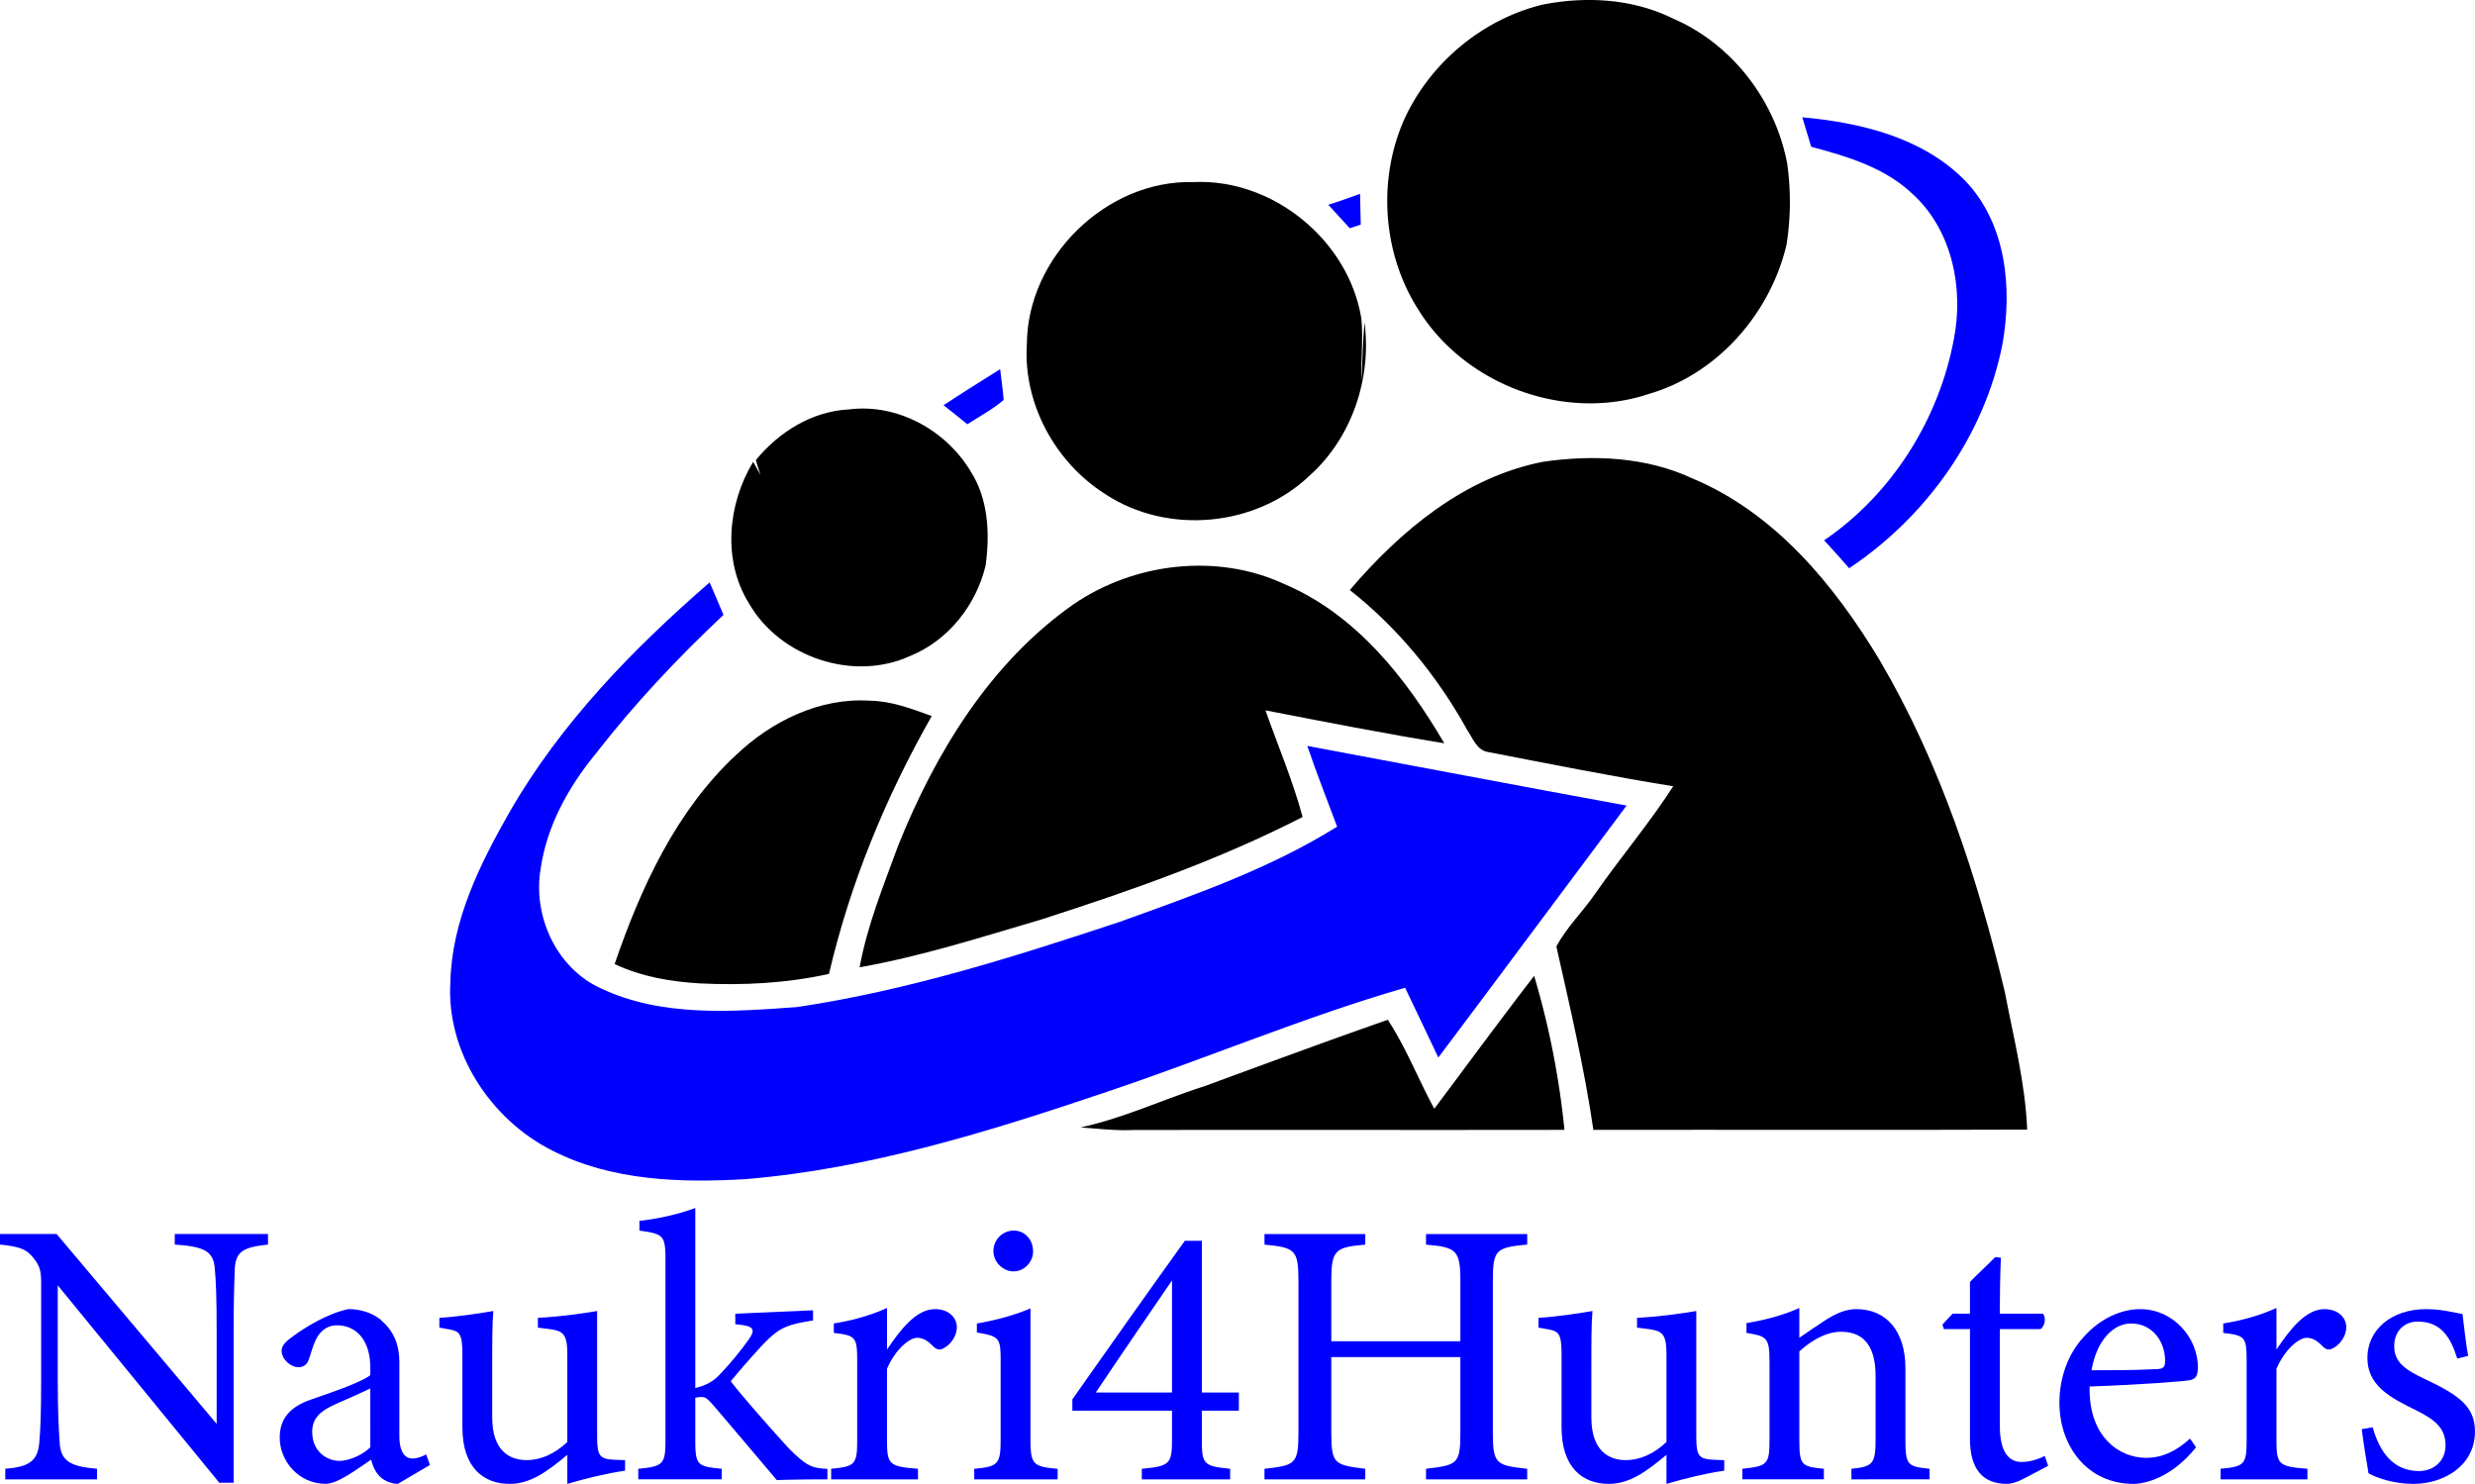
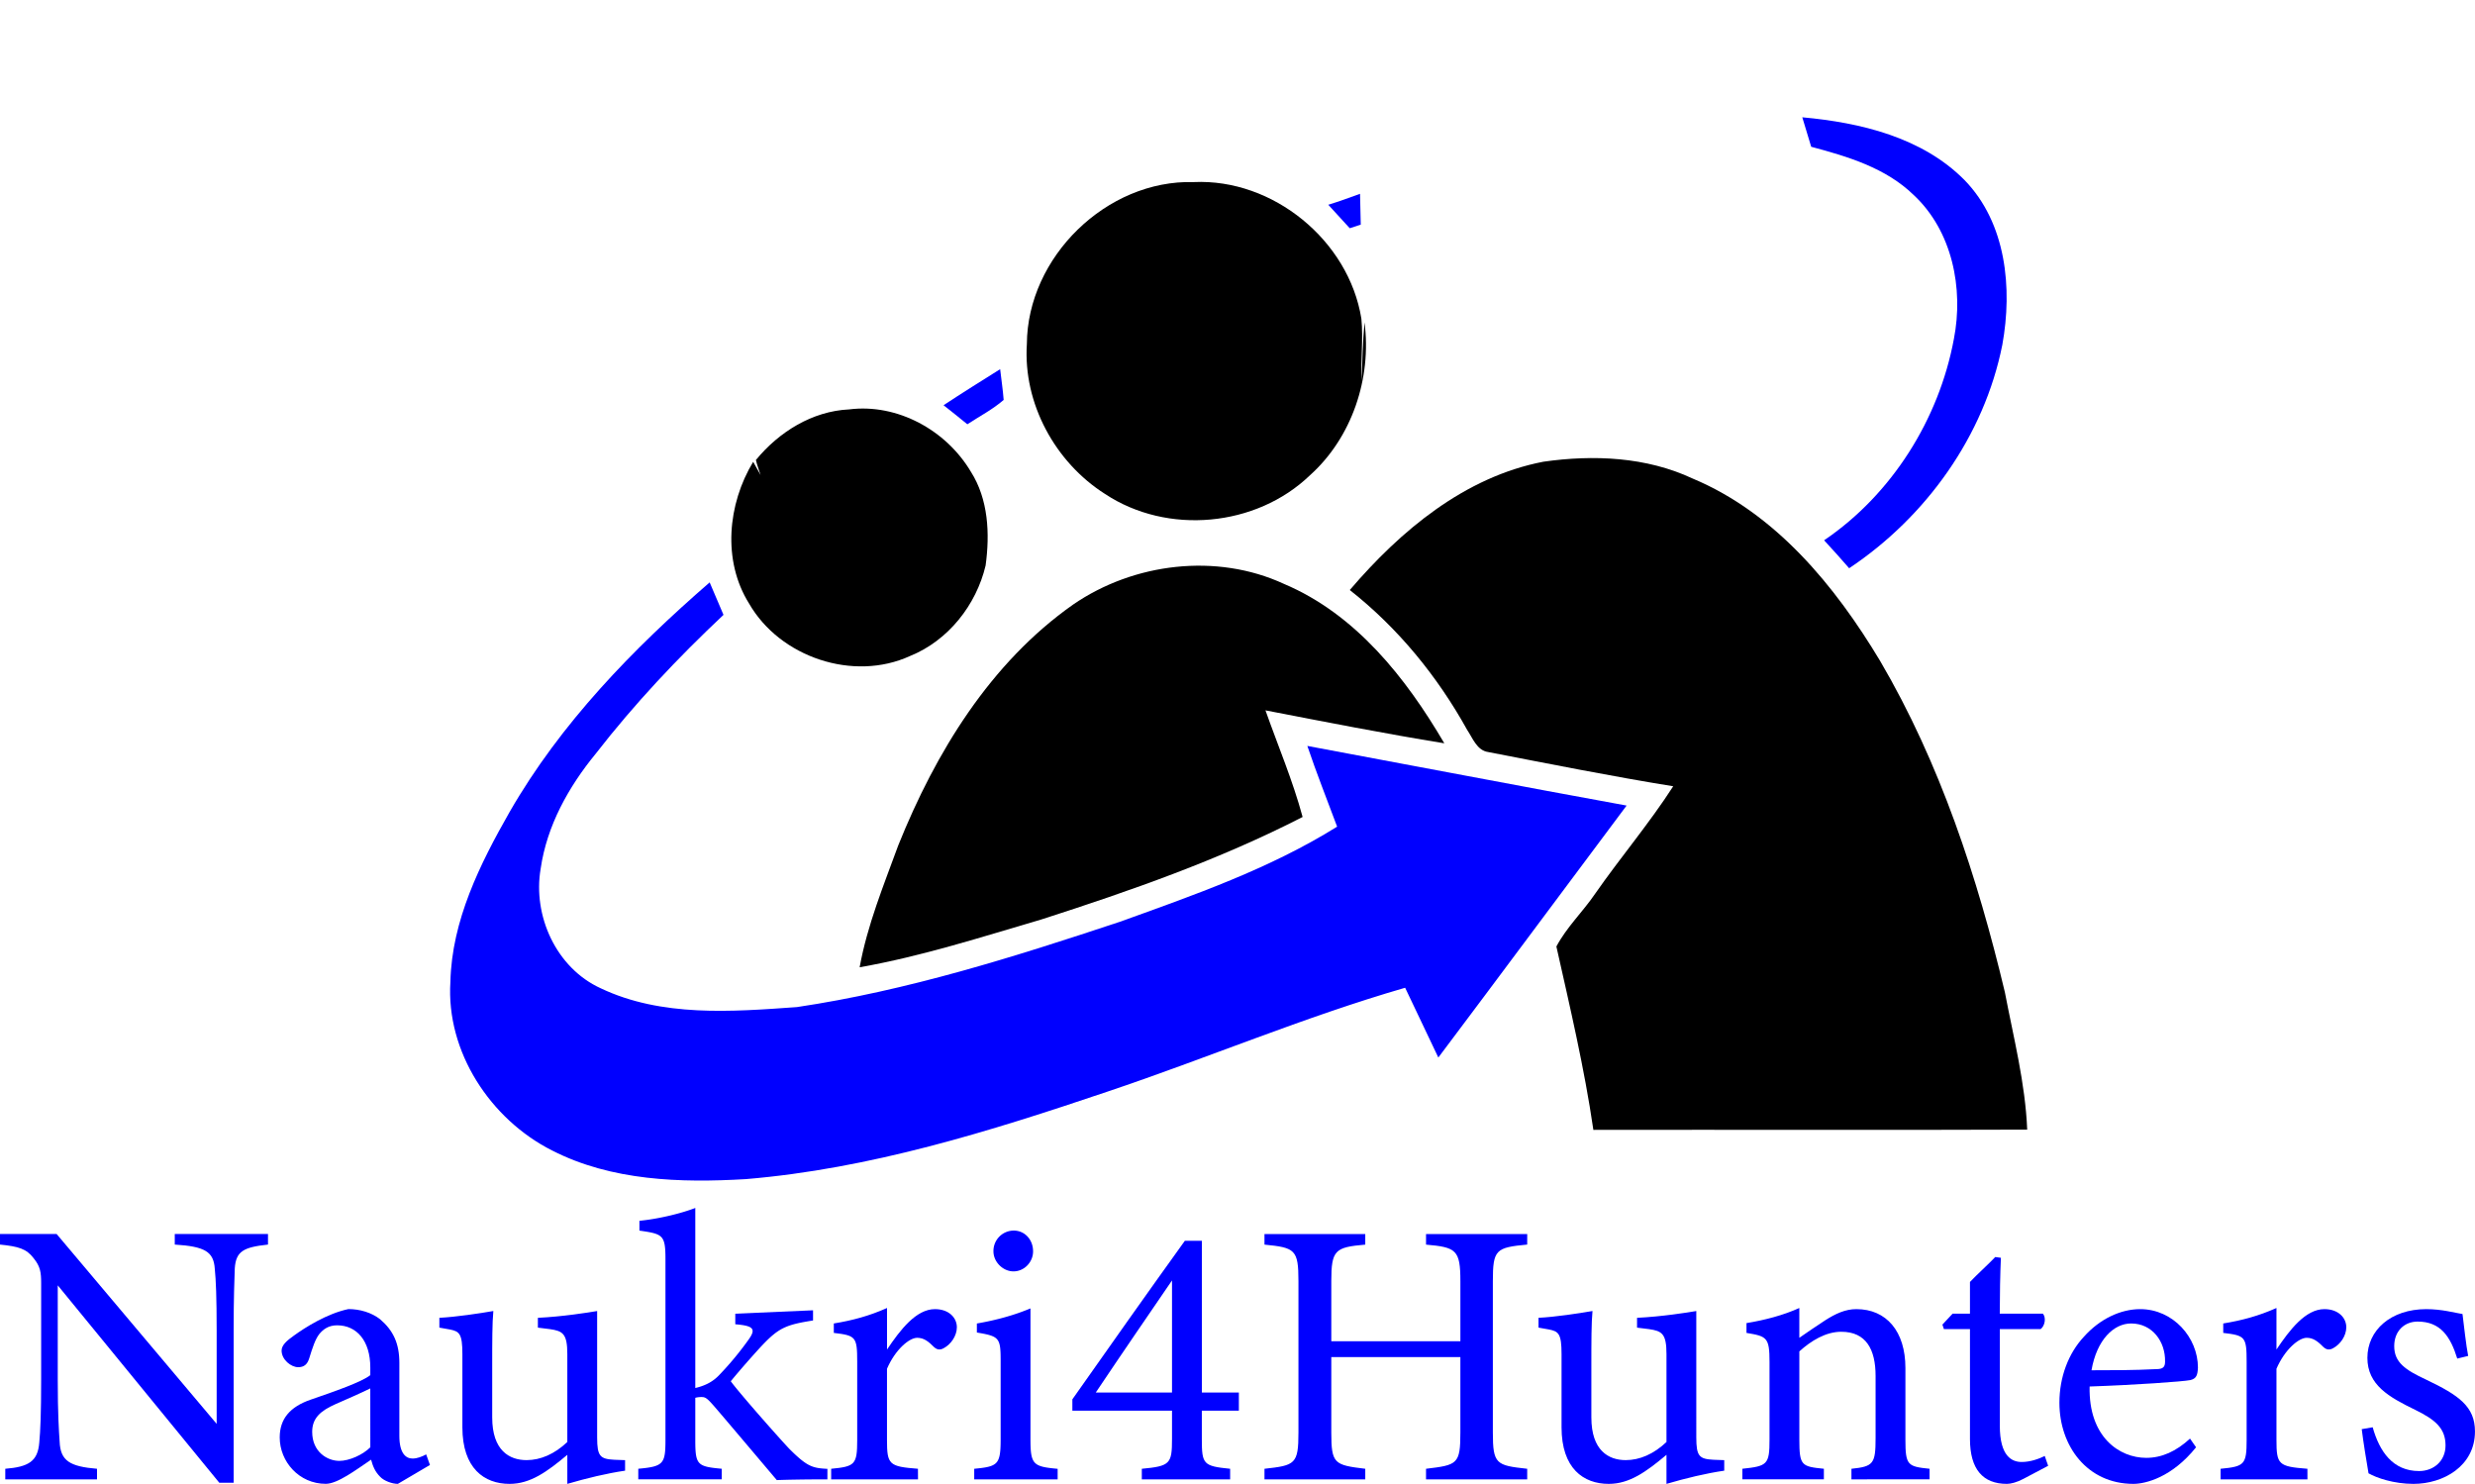
<svg xmlns="http://www.w3.org/2000/svg" id="Layer_1" data-name="Layer 1" viewBox="0 0 2470.67 1481.29">
  <defs>
    <style>.cls-1{fill:blue;}</style>
  </defs>
  <path class="cls-1" d="M1551.12,2035.4c-24.12,2.64-32,6.41-33.16,23.74-.38,12.06-1.13,27.89-1.13,62.93v151.1h-14.32L1341.24,2076.1v94.2c0,33.91,1.13,50.87,1.88,61.79.76,19.22,10.18,24.87,37.31,27.13v10.55h-91.57v-10.55c23.37-1.88,32.41-7.53,33.92-26,1.13-12,1.88-29,1.88-63.3v-96.08c0-10.55-.75-16.58-7.54-24.87-7.16-9.42-15.07-11.68-33.53-13.57v-10.55h56.52l159.76,189.53v-92.31c0-35-.75-51.25-1.88-62.55-1.13-17-9.8-22.23-39.94-24.12v-10.55h93.07Z" transform="translate(-1283.59 -793)" />
  <path class="cls-1" d="M1680.74,2274.29c-5.66,0-13.94-3-17.71-7.15-4.9-4.9-7.16-10.18-9-17-15.07,10.17-33.53,24.11-45.21,24.11-26.75,0-46-22.23-46-46.34,0-18.46,10.17-30.52,30.9-37.68,23-7.91,51.24-17.71,59.53-24.49v-7.54c0-26.75-13.56-42.2-33.16-42.2-8.66,0-13.94,4.14-17.71,8.67-4.14,5.27-6.78,13.56-10.17,24.49-1.89,6-5.28,8.66-10.93,8.66-7.16,0-16.58-7.53-16.58-16.58,0-5.27,4.9-9.79,12.44-15.07,10.92-7.91,32.78-21.85,54.26-26.37,11.3,0,23,3.39,31.65,10.17,13.19,11.3,19.21,24.11,19.21,43.71v72.72c0,17.33,6.41,22.61,13.19,22.61,4.52,0,9.42-1.88,13.57-4.15l3.77,10.56ZM1653.23,2179c-8.29,4.15-26.38,12.06-35,15.83-14.32,6.41-23,13.56-23,27.51,0,20,15.08,29,27.13,29,9.8,0,23.36-6,30.9-13.56Z" transform="translate(-1283.59 -793)" />
  <path class="cls-1" d="M1907.58,2261.11c-18.09,2.63-38.44,7.53-57.66,13.18v-29c-20.34,17-36.92,29-57.65,29-25.24,0-47.1-15.44-47.1-56.51v-73.1c0-20.35-3-22.61-12.43-24.5l-10.55-1.88v-9.8c16.2-.75,41.07-4.52,53.88-6.78-1.13,12.06-1.13,30.14-1.13,55V2208c0,33.16,17.33,42.58,34.29,42.58,13.94,0,27.88-6,40.69-18.09v-87.79c0-20.35-4.52-23-17.33-24.87l-12.06-1.51v-9.8c24.12-1.13,50.5-5.27,59.16-6.78V2228c0,18.84,3,21.48,17.33,22.23l10.56.38Z" transform="translate(-1283.59 -793)" />
  <path class="cls-1" d="M2109.54,2269.77c-20.35,0-42.58.38-50.49.76-2.26-2.64-61.42-72.73-63.68-75-5.28-6-7.54-7.91-10.93-7.91a23.36,23.36,0,0,0-6.78.75v41.83c0,25.25,1.88,26.75,26.38,29v10.55h-83.28v-10.55c25.25-2.26,27.13-4.9,27.13-29V2050.1c0-24.49-2.63-25.25-26-28.64v-9.79c19.6-1.89,42.21-7.54,55.77-12.82v179.74c11.3-2.64,18.46-7.16,24.12-13.19a312.28,312.28,0,0,0,29-35c7.91-10.93,4.9-13.94-13.19-15.45v-10.55l77.62-3.39v10.17c-26.37,4.15-33.91,7.16-50.11,24.12-7.16,7.53-24.12,26.75-32,36.55,7.54,10.55,46,54.25,58.4,67.44,18.09,18.09,23.37,19.22,38.06,20Z" transform="translate(-1283.59 -793)" />
  <path class="cls-1" d="M2200,2269.77H2113.3v-10.55c23.74-2.26,26-4.14,26-28.63v-78.38c0-24.87-1.5-26-23.36-28.63v-9.42c18.46-3,35.42-7.54,53.13-15.45v41.44c13.19-19.59,29-40.31,47.85-40.31,13.95,0,21.86,8.66,21.86,18.08,0,8.67-6,17-12.81,20.73-3.77,2.26-6.78,1.88-9.8-.76-5.65-5.65-10.17-9.42-17-9.42-7.91,0-21.85,11.68-30.14,30.9v70.84c0,24.87,1.88,26.75,30.9,29Z" transform="translate(-1283.59 -793)" />
  <path class="cls-1" d="M2256.11,2269.77v-10.55c23.74-2.26,26.37-4.14,26.37-29.76v-77.63c0-23.36-1.13-24.86-23.73-28.63v-9c19.59-3.4,37.3-8.29,53.5-15.08v130.38c0,25.62,2.64,27.5,27.13,29.76v10.55Zm39.19-207.61c-10.55,0-20-9.42-20-20a20.35,20.35,0,0,1,20.34-20.73c10.55,0,19.22,8.67,19.22,20.73C2314.89,2052.74,2306.22,2062.16,2295.3,2062.16Z" transform="translate(-1283.59 -793)" />
  <path class="cls-1" d="M2483.32,2201.2v28.63c0,24.87,1.51,26.75,28.26,29.39v10.55h-88.17v-10.55c28.26-2.64,30.14-4.9,30.14-29.76V2201.2h-99.47v-11.31c35.79-50.87,74.6-105.88,112.28-158.25h17v151.47h36.92v18.09Zm-29.77-130c-23.74,34.67-50.11,73.1-76.11,111.91h76.11Z" transform="translate(-1283.59 -793)" />
  <path class="cls-1" d="M2808.12,2035.4c-31.28,3-34.29,4.9-34.29,36.55v151.1c0,31.65,3.39,32.78,34.29,36.17v10.55h-101v-10.55c31.28-3.76,34.29-4.52,34.29-36.17v-75.36H2612.56v75.36c0,31.27,3,32.41,33.91,36.17v10.55H2545.86v-10.55c30.52-3.39,33.91-4.52,33.91-36.17V2072c0-31.65-3.39-33.53-33.91-36.55v-10.55h100.61v10.55c-30.15,2.64-33.91,5.28-33.91,36.55v59.91h128.86V2072c0-31.27-4.14-33.91-34.29-36.55v-10.55h101Z" transform="translate(-1283.59 -793)" />
  <path class="cls-1" d="M3004.81,2261.11c-18.09,2.63-38.44,7.53-57.65,13.18v-29c-20.35,17-36.93,29-57.65,29-25.25,0-47.1-15.44-47.1-56.51v-73.1c0-20.35-3-22.61-12.44-24.5l-10.55-1.88v-9.8c16.2-.75,41.07-4.52,53.88-6.78-1.13,12.06-1.13,30.14-1.13,55V2208c0,33.16,17.34,42.58,34.29,42.58,13.94,0,27.89-6,40.7-18.09v-87.79c0-20.35-4.52-23-17.34-24.87l-12.05-1.51v-9.8c24.11-1.13,50.49-5.27,59.15-6.78V2228c0,18.84,3,21.48,17.34,22.23l10.55.38Z" transform="translate(-1283.59 -793)" />
  <path class="cls-1" d="M3131.79,2269.77v-10.55c21.85-2.26,24.11-4.9,24.11-30.52v-62.17c0-26.38-9.42-44.09-34.28-44.09-15.45,0-30.15,9-41.83,19.6v88.17c0,26,2.26,26.75,24.49,29v10.55h-81.39v-10.55c24.87-2.64,27.13-4.14,27.13-29v-77.62c0-24.49-2.63-25.62-23-29v-9.8c18.46-3,36.92-7.91,52.75-15.07v29.76c7.54-5.27,15.83-10.92,25.62-17.33,10.55-6.78,20.35-11.3,31.28-11.3,30.14,0,49,22.23,49,58.78v71.59c0,25.62,2.26,26.75,24.12,29v10.55Z" transform="translate(-1283.59 -793)" />
  <path class="cls-1" d="M3303.24,2269.4c-6.41,3.39-12.44,4.89-16.21,4.89-24.11,0-36.92-14.69-36.92-44.83V2119.81h-26l-1.51-4.52,10.17-10.93h17.34v-31.65c7.16-7.54,18.08-17.34,25.24-24.87l5.65.75c-.75,15.83-1.13,37.68-1.13,55.77h43c3.39,3.77,2.26,12.06-2.26,15.45h-40.7v96.46c0,30.52,12.06,36.17,21.86,36.17,9,0,17.71-3.39,23-6l3.39,9.8Z" transform="translate(-1283.59 -793)" />
  <path class="cls-1" d="M3475.81,2237.75c-24.12,30.14-50.5,36.54-62.55,36.54-46,0-73.86-37.67-73.86-81,0-25.62,9-49.36,24.5-65.94,15.82-17.71,36.55-27.5,56.14-27.5,32.78,0,57.65,28.26,57.65,58.4-.38,7.54-1.51,10.93-7.54,12.43-7.53,1.51-55.76,4.9-100.6,6.41-1.13,50.49,29.77,71.22,56.52,71.22,15.45,0,29.77-6.41,43.71-19.22ZM3411,2114.16c-17.34,0-34.29,16.2-39.57,46.72,21.1,0,42.2,0,64.44-1.13,6.78,0,9-1.89,9-7.54C3445.29,2132.24,3432.1,2114.16,3411,2114.16Z" transform="translate(-1283.59 -793)" />
-   <path class="cls-1" d="M3587,2269.77H3500.3v-10.55c23.73-2.26,26-4.14,26-28.63v-78.38c0-24.87-1.5-26-23.36-28.63v-9.42c18.47-3,35.42-7.54,53.13-15.45v41.44c13.19-19.59,29-40.31,47.86-40.31,13.94,0,21.85,8.66,21.85,18.08,0,8.67-6,17-12.81,20.73-3.77,2.26-6.78,1.88-9.8-.76-5.65-5.65-10.17-9.42-16.95-9.42-7.92,0-21.86,11.68-30.15,30.9v70.84c0,24.87,1.89,26.75,30.9,29Z" transform="translate(-1283.59 -793)" />
+   <path class="cls-1" d="M3587,2269.77H3500.3v-10.55c23.73-2.26,26-4.14,26-28.63v-78.38c0-24.87-1.5-26-23.36-28.63v-9.42c18.47-3,35.42-7.54,53.13-15.45v41.44c13.19-19.59,29-40.31,47.86-40.31,13.94,0,21.85,8.66,21.85,18.08,0,8.67-6,17-12.81,20.73-3.77,2.26-6.78,1.88-9.8-.76-5.65-5.65-10.17-9.42-16.95-9.42-7.92,0-21.86,11.68-30.15,30.9v70.84c0,24.87,1.89,26.75,30.9,29" transform="translate(-1283.59 -793)" />
  <path class="cls-1" d="M3736.55,2149.2c-6.78-21.86-16.58-36.93-39.57-36.93-13.18,0-23.36,9.42-23.36,24.49,0,16.2,10.93,23.74,32,33.54,32.41,15.45,48.61,26.75,48.61,51.62,0,34.66-31.65,52.37-61.42,52.37-19.59,0-36.93-6-44.84-10.55-1.88-10.92-5.27-31.65-6.78-44.08l10.93-1.88c6.78,24.11,20,43.7,46.34,43.7,14.32,0,26.38-9.79,26.38-25.62,0-17-10.18-25.62-30.15-35.42-26.37-12.81-47.85-24.87-47.85-52,0-27.5,23.36-48.6,58.78-48.6,15.83,0,28.64,3.76,36.17,4.89,1.13,9.05,3.77,32.79,5.66,41.83Z" transform="translate(-1283.59 -793)" />
  <path class="cls-1" d="M3082.72,910.09c57.94,5.24,119.79,20,162,62.71,41.71,42.94,47.92,108,37.7,164.37-18.08,91.07-76.12,171.87-152.91,223.08-8.12-9.45-16.54-18.7-25-27.89,67.75-46,114.65-120.81,129.55-201,9.86-50.33-1.6-107.86-40.22-143.76-27.74-27-65.8-38.37-102.22-48.08C3088.68,929.66,3085.6,919.9,3082.72,910.09Z" transform="translate(-1283.59 -793)" />
  <path class="cls-1" d="M2609.55,997.41c10.69-3.29,21.22-7.09,31.7-10.94.2,10.22.46,20.49.72,30.76-2.78.88-8.27,2.73-11,3.6C2623.83,1013,2616.69,1005.16,2609.55,997.41Z" transform="translate(-1283.59 -793)" />
  <path class="cls-1" d="M2225.5,1197.52c18.65-12.32,37.6-24.14,56.5-36,1.13,10.22,2.73,20.44,3.5,30.71-11.05,9.56-24.09,16.34-36.27,24.3C2241.37,1210.11,2233.46,1203.74,2225.5,1197.52Z" transform="translate(-1283.59 -793)" />
  <path class="cls-1" d="M1792.3,1603.56c51-88.66,123-162.62,199.7-229.19,4.62,10.79,9.19,21.57,13.82,32.41-45.82,43.1-89.07,89-127.64,138.74-27.07,33-48.7,71.81-54.86,114.59-8.12,47.15,15.61,99.29,60,119.48,60.72,28.81,130.67,23.42,195.8,18.74,110.13-16.38,216.86-50.08,322.26-85.11,74.23-26.71,149.73-53,217-95-10-26.81-20.6-53.47-29.74-80.59,106.27,19.77,212.39,40.17,318.71,59.53-62.71,83.78-125.12,168-187.94,251.53-10.89-23.32-22.24-46.38-33.13-69.65-100.88,29.18-197.75,70.32-297.24,103.71-117.27,39.65-236.9,77-360.89,87.32-65.13,3.85-134,1.79-193.34-28.56-61.58-31-106.06-98.52-101.6-168.48C1734.61,1712,1762.66,1655.59,1792.3,1603.56Z" transform="translate(-1283.59 -793)" />
-   <path d="M2822.92,797.75c43.51-8.73,90.56-6.16,130.83,13.82,59.07,25.32,102.11,82,113.92,144.75a273.86,273.86,0,0,1-.71,81.15c-16.29,68.62-69,129-137.46,148.8-83.72,28-182.85-8.73-229.54-83.36-36.63-56.65-41.71-132.11-13.41-193.28C2712.69,854.67,2763.75,812.39,2822.92,797.75Z" transform="translate(-1283.59 -793)" />
  <path d="M2308.66,1136.45c.52-86.8,79.51-164.16,166.58-161.69,79.15-3.65,154.76,58.29,167.34,136.32,2,20.65-.77,41.35.31,62,.62-19.41,1.08-38.88,2.83-58.24,7.24,55.57-12.43,114.85-54.4,152.55-53.78,51.77-142.43,59.89-204.64,18.7C2336.91,1254.49,2304.81,1195.73,2308.66,1136.45Z" transform="translate(-1283.59 -793)" />
  <path d="M2038.18,1252.18c23-28,56.19-48.75,93.07-50.5,48.23-6.06,96.82,20.81,121.37,62,17.67,27.63,19.21,62.15,14.85,93.84-9.3,39.4-37.4,75-75.35,90.3-56.5,26-130,1.34-160.83-52.44-26.71-42.74-21.31-99.29,4.16-141.36l7.4,13.21C2041.26,1262.24,2039.31,1257.26,2038.18,1252.18Z" transform="translate(-1283.59 -793)" />
  <path d="M2824.21,1253.92c49.92-7.14,102.78-4.93,149.11,16.8,82.69,34.67,142,106.89,187.07,182,59.94,102.22,97.18,216,124.56,330.74,8.68,45.51,20.39,90.76,22.29,137.19-144.34.57-288.72,0-433.06.26-9-61.69-23.31-122.4-36.93-183.06,10.23-19.32,26.4-34.62,38.63-52.6,25.27-36.31,54.09-70.21,78-107.35-61.79-10-123.22-22.29-184.65-34.16-11.35-1.59-15.46-13.87-21.06-22.14-29.64-53.47-69-101.7-117.16-139.61C2681.72,1322.7,2745.57,1269.13,2824.21,1253.92Z" transform="translate(-1283.59 -793)" />
  <path d="M2354.89,1396.46c60.56-41.61,143.15-51.67,210.39-20.6C2637,1406.17,2687,1469.6,2725.38,1535c-59.74-9.71-119.11-21.37-178.54-32.88,12.53,35.45,27.27,70.12,37.08,106.43-83.16,42.69-171.71,73.66-260.52,102.22-60.09,17.67-119.93,36.93-181.67,47.82,7.65-42.12,24-81.88,38.62-121.89C2217.59,1544.18,2272,1454.76,2354.89,1396.46Z" transform="translate(-1283.59 -793)" />
-   <path d="M2018,1547c35.6-34,83.93-57.84,134.06-54.5,21.47.26,41.71,8.12,61.64,15.31-45.87,80.54-81.51,167-102.57,257.38-42.17,9.4-85.68,11.61-128.78,9.51-29.22-1.75-58.6-6.68-85.21-19.32C1923.27,1679.27,1958.25,1602.74,2018,1547Z" transform="translate(-1283.59 -793)" />
-   <path d="M2715.37,1899.83c33.18-44.28,65.9-88.86,99.69-132.67a829.7,829.7,0,0,1,30.26,153.73c-143.72.26-287.44-.1-431.16.15-17.41.72-34.72-1.33-52-2.57,42.69-9.14,82.29-27.89,123.74-41.14,60.92-22.39,121.78-44.89,183.06-66.31C2687.32,1839.07,2699.44,1870.45,2715.37,1899.83Z" transform="translate(-1283.59 -793)" />
</svg>